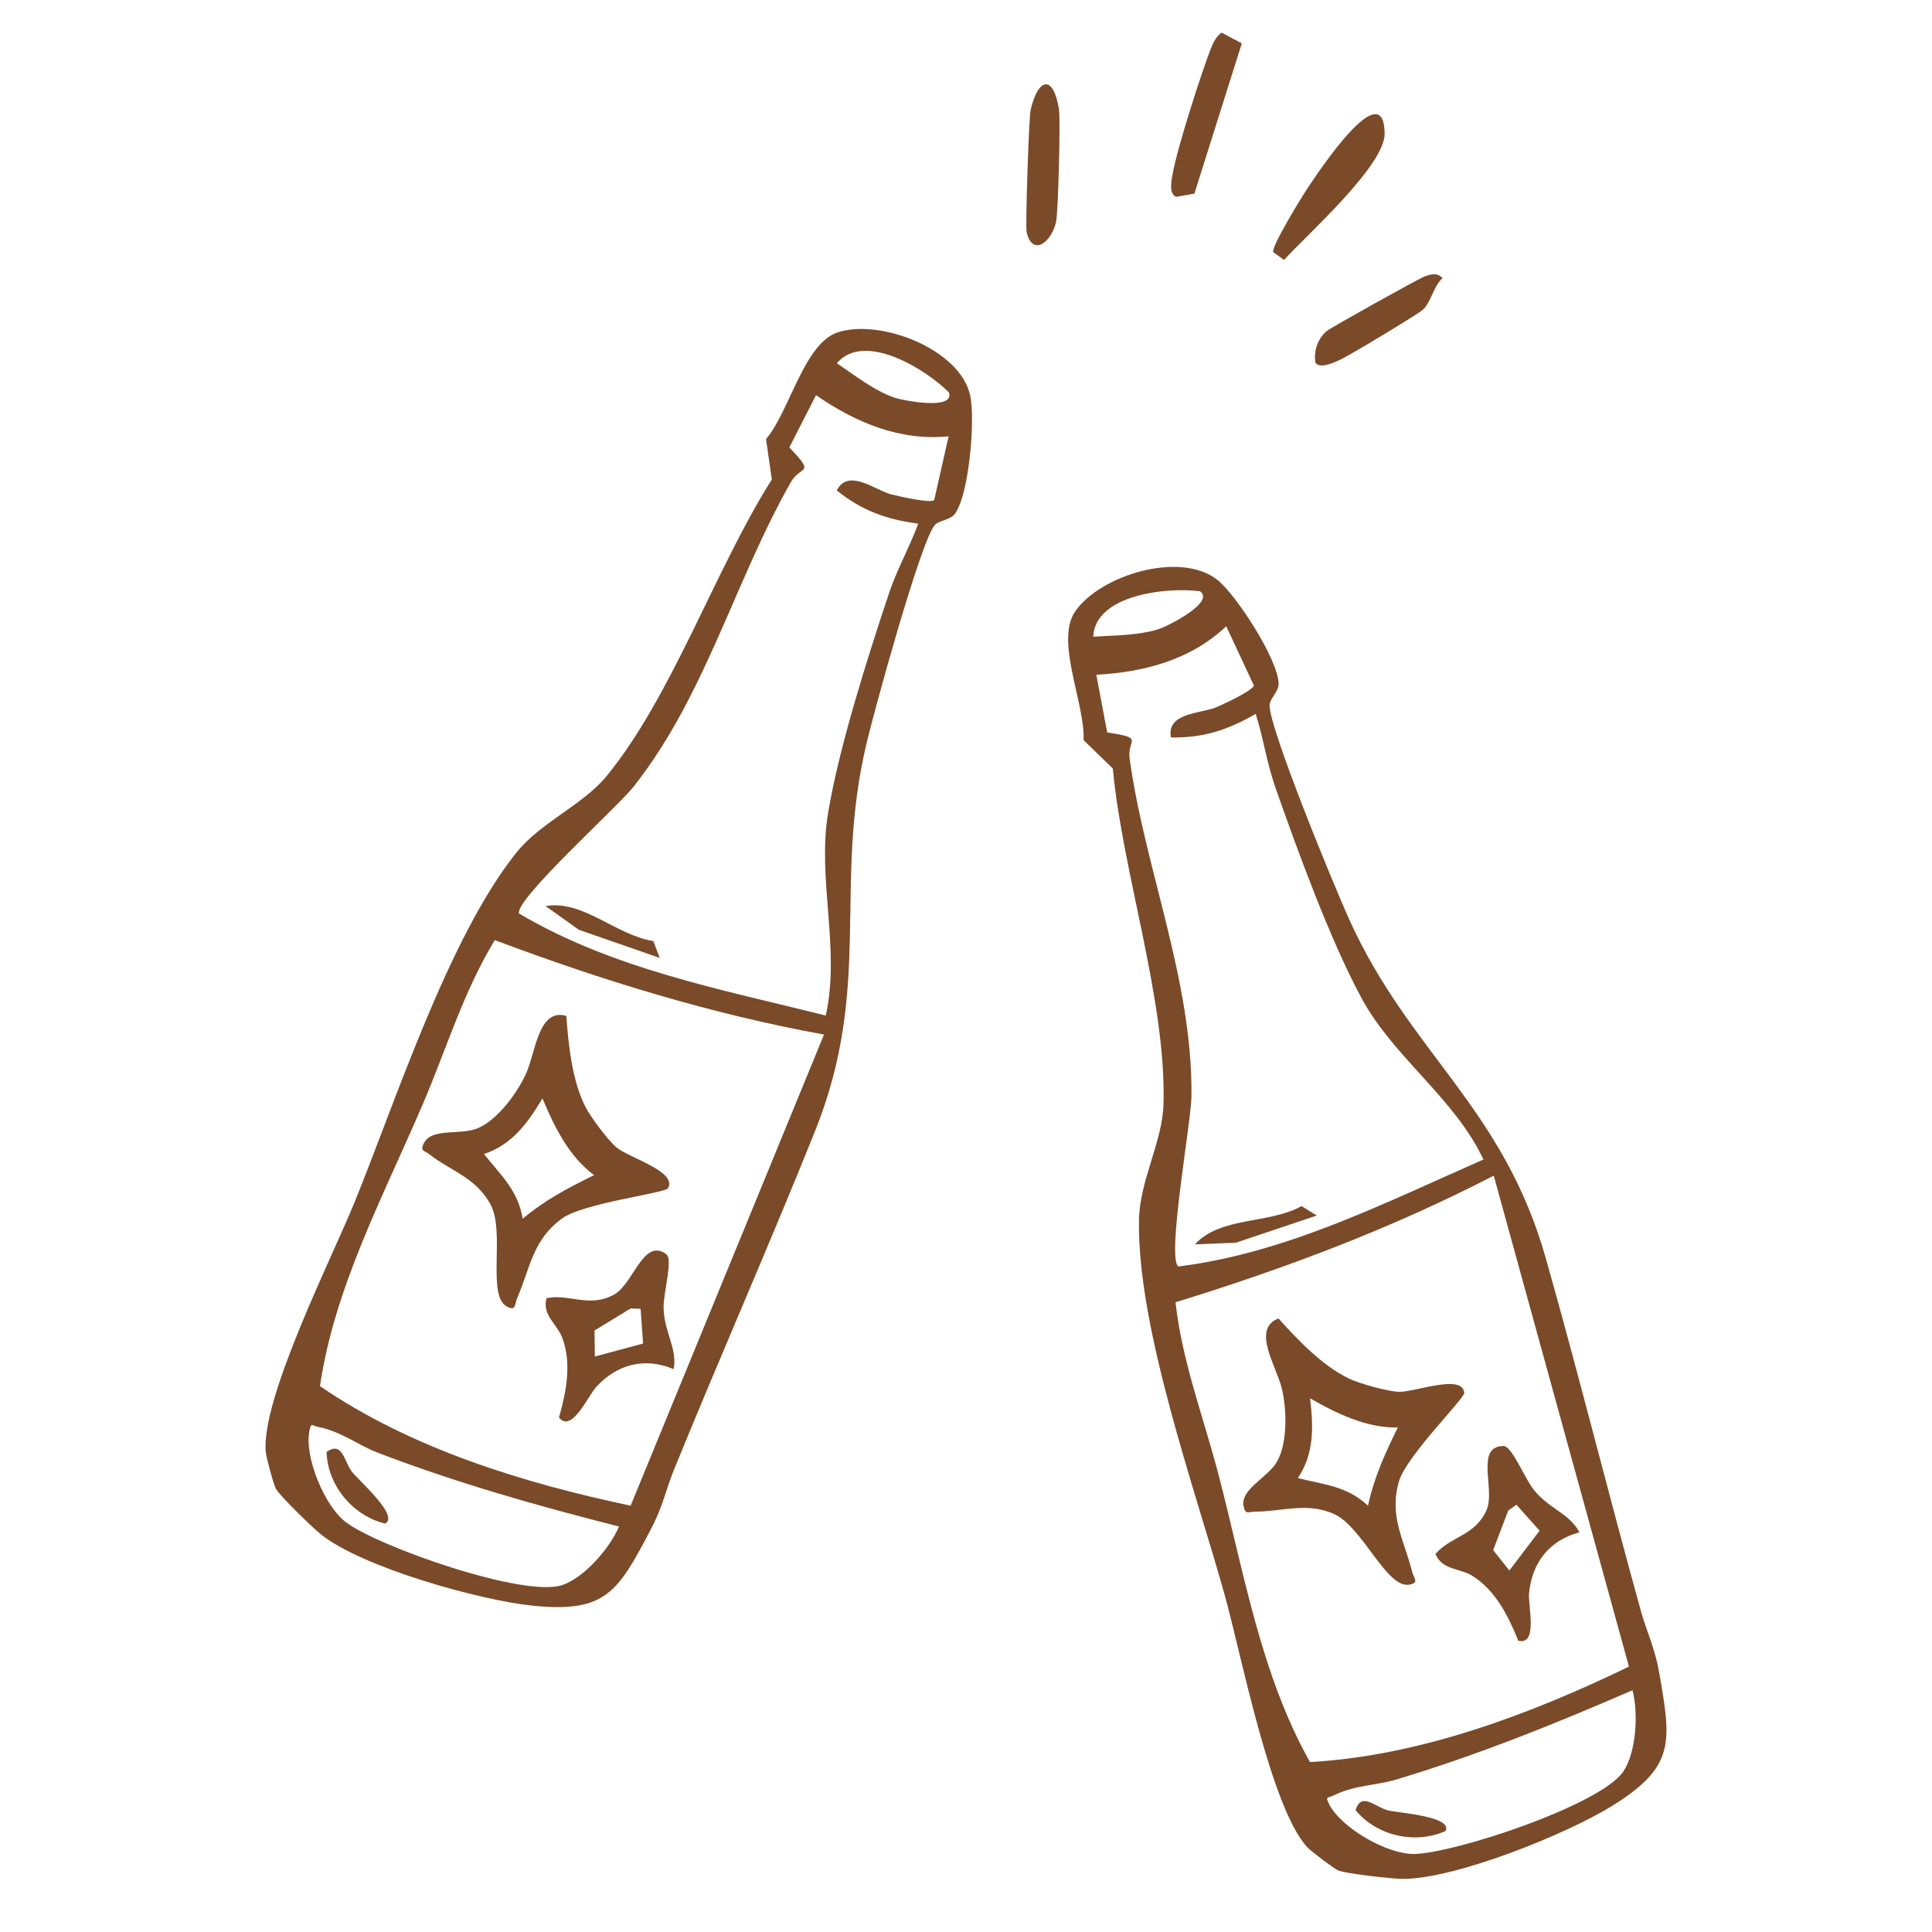
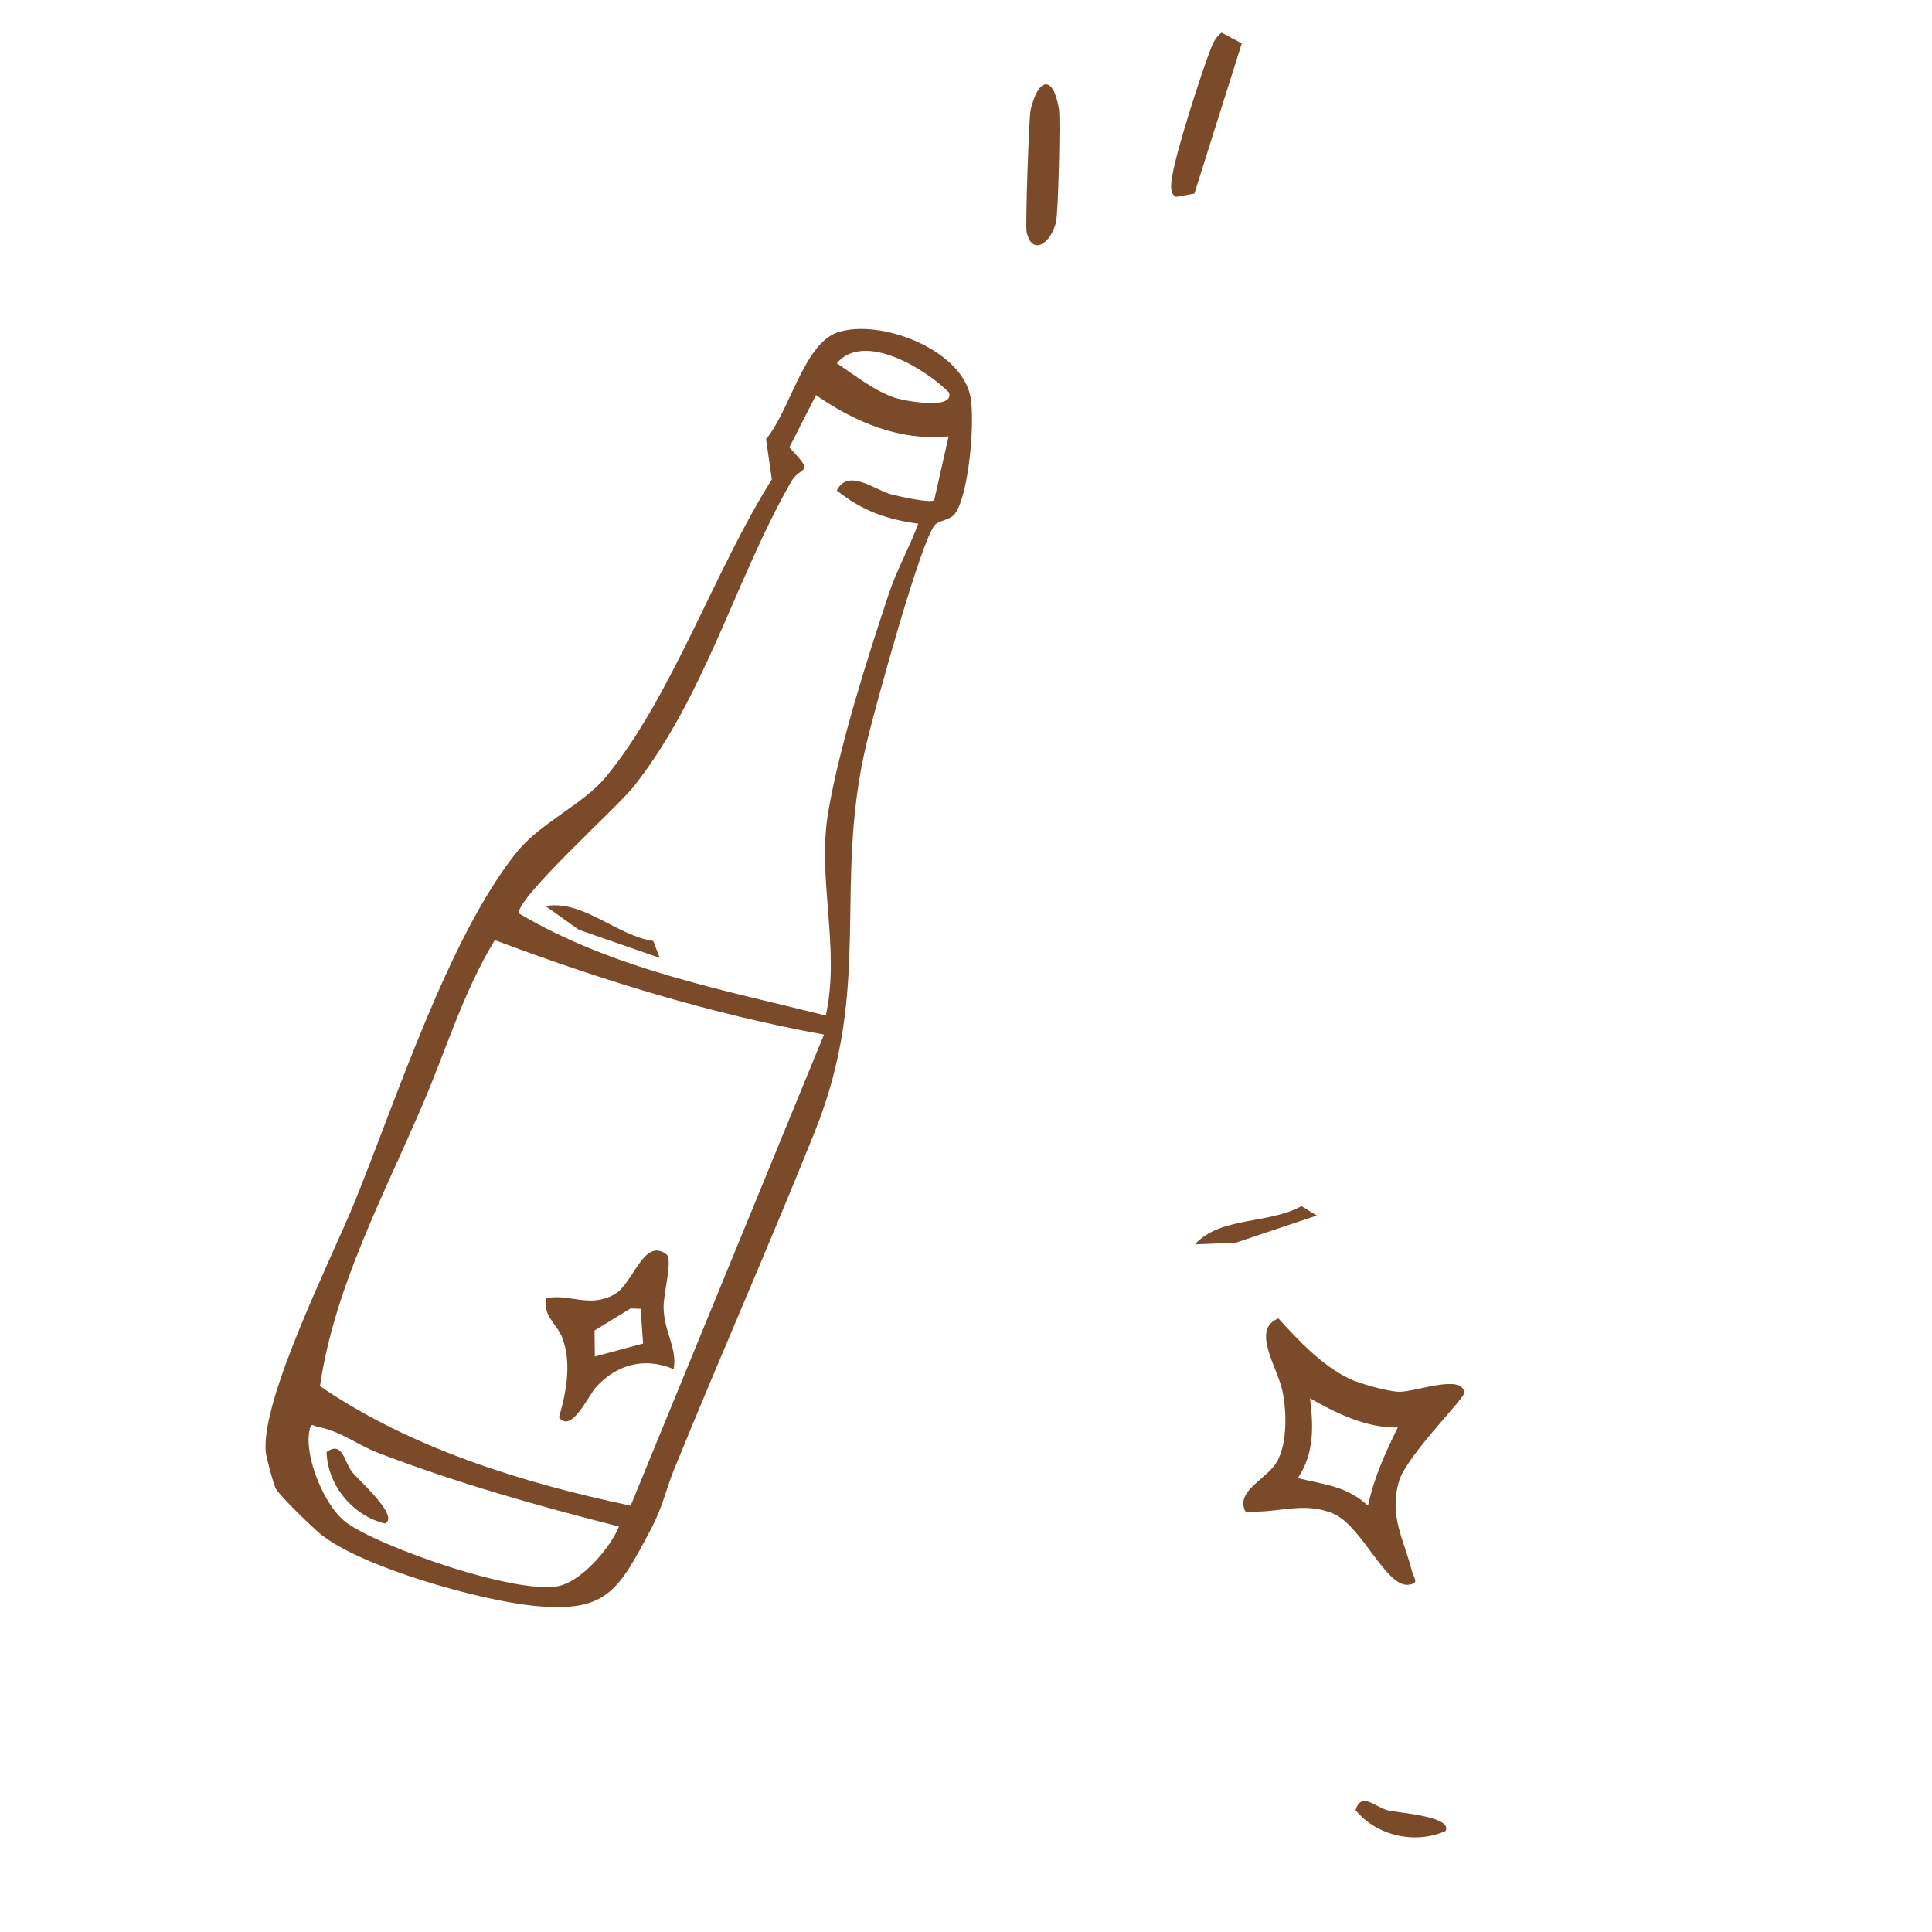
<svg xmlns="http://www.w3.org/2000/svg" id="Layer_1" data-name="Layer 1" viewBox="0 0 360 360">
  <defs>
    <style>
      .cls-1 {
        fill: #7b4a28;
      }
    </style>
  </defs>
  <g>
-     <path class="cls-1" d="M239.26,48.43l-2.01-1.44c-.4-1.02,5.29-10.26,6.33-11.82,1.75-2.63,14.24-21.67,14.43-10.31.1,5.93-14.45,18.86-18.75,23.57Z" />
    <path class="cls-1" d="M227.6,6.07l3.79,2.01-8.83,28-3.4.6c-1.45-.6-.85-3.16-.65-4.3.84-4.76,5.27-18.58,7.12-23.35.44-1.12,1-2.22,1.98-2.96Z" />
    <path class="cls-1" d="M191.29,43.18c-.24-1.11.43-21.23.74-22.63,1.38-6.07,4.22-6.74,5.29-.23.31,1.9-.14,19.43-.54,21.06-.96,3.99-4.49,6.43-5.5,1.79Z" />
-     <path class="cls-1" d="M268.81,51.83c-1.74,1.51-2.14,4.5-3.67,5.88-.94.85-13.63,8.49-15.21,9.22-1.11.51-3.82,1.88-4.81.71-.38-2.18.4-4.52,2.08-5.94.8-.67,17.07-9.74,18.18-10.15,1.21-.45,2.38-.84,3.43.28Z" />
  </g>
  <g>
-     <path class="cls-1" d="M249.37,348.53c-.78-.31-4.99-3.51-5.71-4.26-6.83-7.19-12.45-36.31-15.44-47.01-5.55-19.88-16.3-49.7-15.99-69.89.11-7.29,4.36-14.62,4.57-21.55.58-19.26-7.64-43.19-9.44-62.62l-5.45-5.29c.29-6.89-5.36-18.49-1.56-23.99,4.71-6.82,19.8-11.37,26.61-5.77,3.5,2.87,11.15,14.7,11.29,19.17.05,1.55-1.53,2.73-1.67,3.93-.42,3.72,12.24,34.38,14.8,40.02,11.32,25.01,28.66,34.97,36.65,63.16,6.18,21.81,11.68,43.97,17.76,65.87,1.06,3.81,2.55,6.67,3.37,11.34,2.29,13.08,3.02,17.56-8.81,24.89-8.46,5.24-29.4,13.71-39.17,13.57-2.02-.03-10.28-.96-11.82-1.57ZM223.59,110.17c-6.22-.81-19.53.66-19.88,8.47,3.95-.26,8.76-.21,12.52-1.53,1.42-.5,10.29-4.92,7.36-6.94ZM228.5,116.69c-6.61,6.27-15.35,8.57-24.22,9.04l2.03,10.75c7.15,1.08,3.66,1.21,4.18,4.94,2.94,20.88,11.77,41.31,11.52,62.9-.06,4.83-4.64,29.99-2.45,31.67,20.13-2.49,38.51-11.88,56.86-19.93-5.4-11.49-16.82-19.08-22.77-30.17-5.88-10.95-11.81-27.23-15.97-39.07-1.65-4.71-2.22-9.14-3.7-13.8-5.13,2.99-9.81,4.51-15.79,4.39-.89-4.67,5.73-4.43,8.47-5.63,1.45-.63,6.67-3.05,6.99-4.03l-5.16-11.06ZM278.34,219.06c-18.96,9.82-38.86,17.3-59.3,23.6,1.23,11.1,5.27,21.56,8.05,32.25,4.69,18.02,7.83,37.09,17.01,53.43,20.53-1.17,41.04-8.89,59.43-17.79l-25.19-91.48ZM304.17,314.96c-14.37,6.25-28.93,12.1-43.99,16.63-3.76,1.13-7.8,1.02-11.71,2.98-1.02.51-1.61.05-.8,1.63,2.25,4.42,10.82,9.34,15.83,9.26,7.62-.13,34.78-9.14,38.98-15.36,2.44-3.61,2.83-10.97,1.71-15.14Z" />
    <path class="cls-1" d="M251.37,256.89c1.94.92,7.2,2.4,9.33,2.45,3.03.07,11.8-3.42,12.14.19.1,1.02-10.77,11.78-12.14,16.43-1.94,6.55.93,10.95,2.42,16.87.32,1.28,1.43,2.12-.55,2.45-4.2.71-8.67-10.7-13.9-13.12-5.07-2.35-9.86-.47-14.76-.49-1.27,0-1.89.67-2.19-1.05-.57-3.25,4.66-5.31,6.33-8.44,1.86-3.49,1.71-9.4.87-13.18-.96-4.33-5.83-11.32-.7-13.33,3.64,4.04,8.2,8.85,13.16,11.21ZM260.46,265.99c-5.82.13-11.42-2.62-16.35-5.43.64,5.27.79,10.32-2.28,14.86,4.92,1.24,9.11,1.45,13.07,5.14,1.21-5.44,3.15-9.64,5.56-14.57Z" />
-     <path class="cls-1" d="M294.3,285.53c-5.62,1.49-8.84,5.66-9.38,11.34-.22,2.28,1.71,9.79-2.01,8.86-1.83-4.56-4.24-9.42-8.61-12.13-2.28-1.41-5.57-1.01-6.83-4.03,2.85-3.33,7.4-3.36,9.54-8.21,1.67-3.79-2.24-11.89,3.16-11.92,1.52,0,3.92,5.96,5.54,8.05,2.79,3.62,6.77,4.48,8.59,8.04ZM282.55,280.39l-1.51,1.08-2.81,7.37,3.02,3.8,5.63-7.42-4.32-4.84Z" />
    <path class="cls-1" d="M245.38,226.49l-15.1,5.07-7.62.31c4.73-5.22,13.74-3.73,19.86-7.13l2.86,1.76Z" />
    <path class="cls-1" d="M269.35,341.19c-5.66,2.51-12.79.92-16.76-3.89,1.07-3.55,3.69-.53,6.09.05,1.97.48,12.09,1.09,10.67,3.85Z" />
  </g>
  <g>
    <path class="cls-1" d="M51.44,277.48c-.43-.72-1.81-5.83-1.91-6.86-1-9.86,12.37-36.34,16.55-46.63,7.77-19.12,17.51-49.29,30.1-65.07,4.55-5.7,12.4-8.9,16.8-14.25,12.24-14.88,20.37-38.84,30.84-55.32l-1.08-7.52c4.44-5.27,7.08-17.91,13.44-19.93,7.9-2.51,22.62,3.12,24.58,11.71,1.01,4.41-.17,18.45-2.79,22.08-.91,1.26-2.88,1.22-3.73,2.09-2.6,2.69-11.34,34.68-12.77,40.71-6.34,26.71,1.28,45.2-9.64,72.38-8.45,21.04-17.66,41.93-26.24,62.98-1.49,3.66-2.06,6.84-4.27,11.03-6.19,11.74-8.35,15.74-22.19,14.3-9.9-1.03-31.65-7.14-39.28-13.23-1.58-1.26-7.55-7.05-8.39-8.47ZM176.84,73.14c-4.42-4.44-15.85-11.42-20.91-5.46,3.28,2.21,7.06,5.19,10.84,6.45,1.43.48,11.15,2.4,10.06-.99ZM176.74,81.3c-9.07.92-17.39-2.61-24.69-7.67l-4.97,9.75c5,5.22,2.15,3.2.29,6.46-10.44,18.31-15.95,39.88-29.36,56.81-3,3.78-22.02,20.89-21.31,23.56,17.45,10.34,37.73,14.16,57.17,19.02,2.76-12.39-1.64-25.38.44-37.8,2.05-12.26,7.31-28.77,11.27-40.67,1.57-4.74,3.83-8.59,5.52-13.18-5.89-.78-10.52-2.44-15.18-6.19,2.15-4.24,7.24,0,10.15.73,1.54.39,7.14,1.67,8,1.09l2.69-11.91ZM153.55,192.78c-21.01-3.83-41.32-10.08-61.35-17.6-5.81,9.53-9.02,20.28-13.36,30.43-7.31,17.12-16.49,34.13-19.22,52.67,16.96,11.63,37.9,18.07,57.89,22.28l36.03-87.78ZM115.33,284.44c-15.2-3.85-30.29-8.13-44.97-13.76-3.66-1.41-6.79-3.96-11.09-4.8-1.12-.22-1.3-.95-1.63.8-.92,4.87,2.84,14.01,6.86,17,6.11,4.56,33.1,14.04,40.23,11.69,4.14-1.37,8.95-6.94,10.61-10.93Z" />
-     <path class="cls-1" d="M109.07,206.21c.97,1.92,4.23,6.31,5.88,7.65,2.35,1.9,11.42,4.51,9.49,7.58-.55.87-15.73,2.74-19.66,5.57-5.55,4-5.96,9.23-8.4,14.83-.53,1.21-.17,2.55-1.94,1.61-3.76-2.01-.31-13.77-2.97-18.88s-7.52-6.4-11.38-9.42c-1-.78-1.9-.63-1.09-2.17,1.53-2.92,6.94-1.35,10.17-2.81,3.61-1.62,7.1-6.39,8.75-9.89,1.9-4.01,2.32-12.52,7.6-10.98.41,5.42,1.07,12.02,3.55,16.92ZM110.7,218.97c-4.69-3.46-7.43-9.06-9.62-14.3-2.72,4.56-5.68,8.65-10.89,10.36,3.14,3.99,6.32,6.72,7.2,12.06,4.28-3.56,8.39-5.7,13.31-8.12Z" />
    <path class="cls-1" d="M125.52,255.12c-5.36-2.26-10.46-.93-14.35,3.23-1.57,1.67-4.64,8.79-7.01,5.78,1.34-4.72,2.41-10.04.61-14.86-.94-2.51-3.79-4.21-2.94-7.37,4.29-.89,7.91,1.87,12.57-.66,3.64-1.97,5.5-10.78,9.79-7.5,1.2.92-.54,7.11-.54,9.76,0,4.57,2.61,7.69,1.88,11.62ZM119.37,243.88l-1.86-.07-6.73,4.11.06,4.85,8.99-2.42-.46-6.47Z" />
    <path class="cls-1" d="M122.93,178.49l-15.05-5.23-6.22-4.42c6.94-1.23,13.15,5.45,20.08,6.51l1.19,3.14Z" />
    <path class="cls-1" d="M71.73,283.89c-6.02-1.48-10.68-7.1-10.88-13.33,3.02-2.15,3.25,1.84,4.79,3.76,1.26,1.58,8.9,8.26,6.09,9.57Z" />
  </g>
</svg>